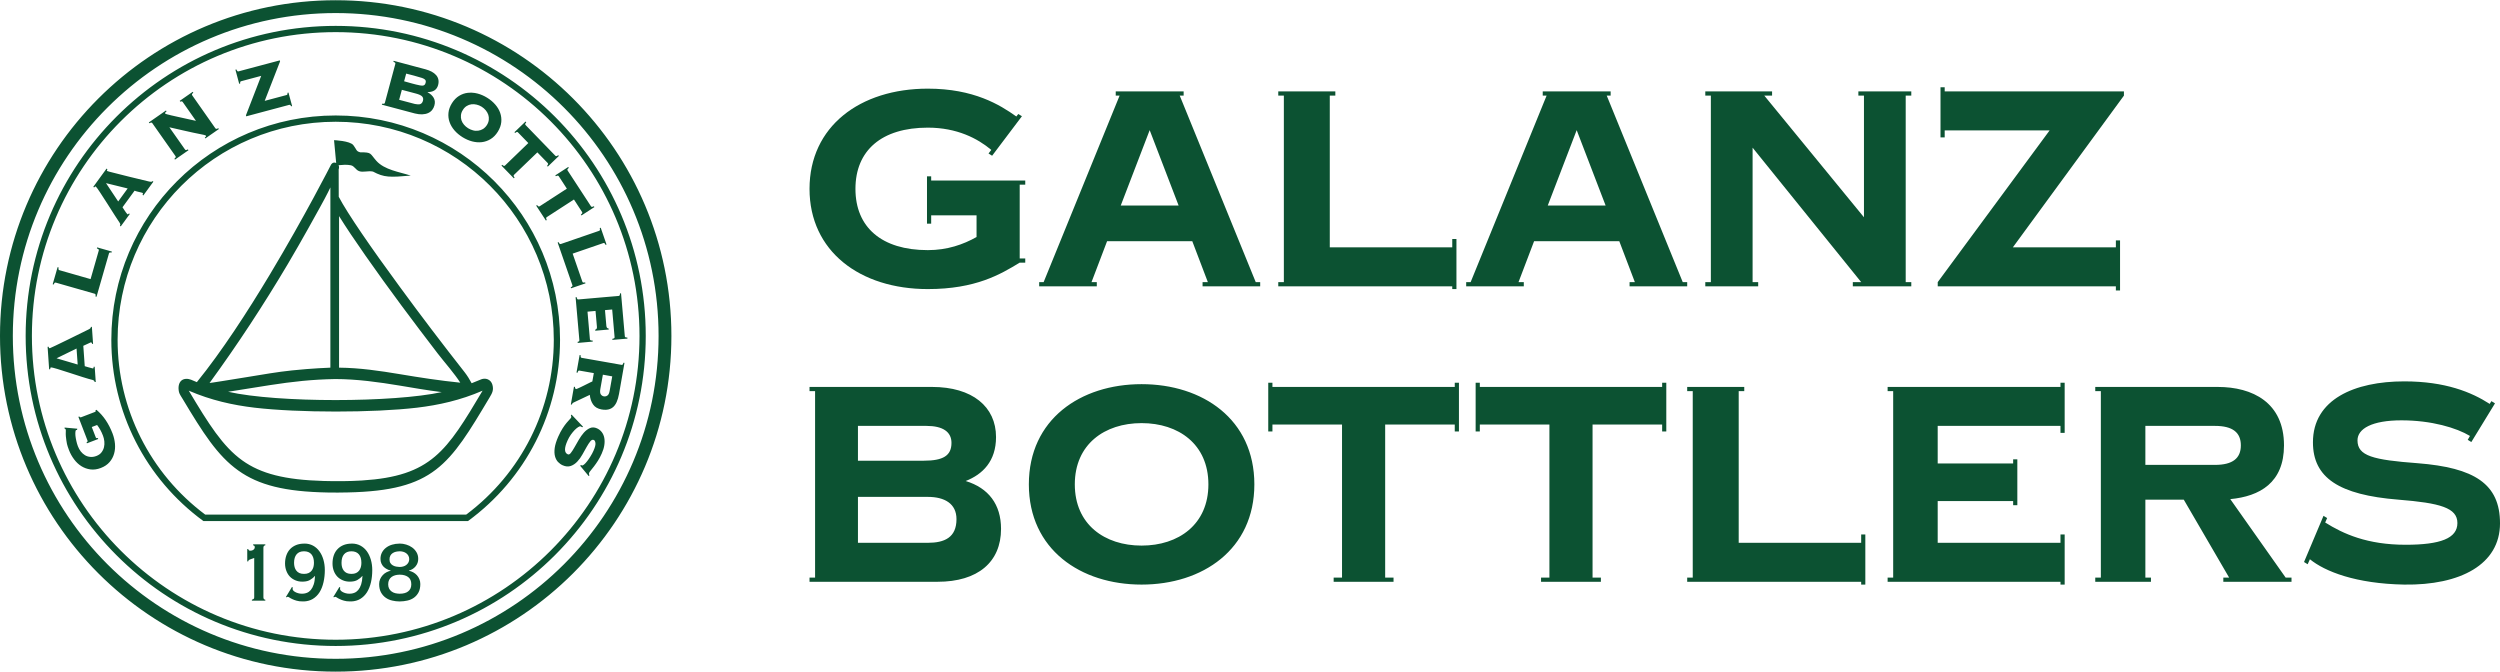
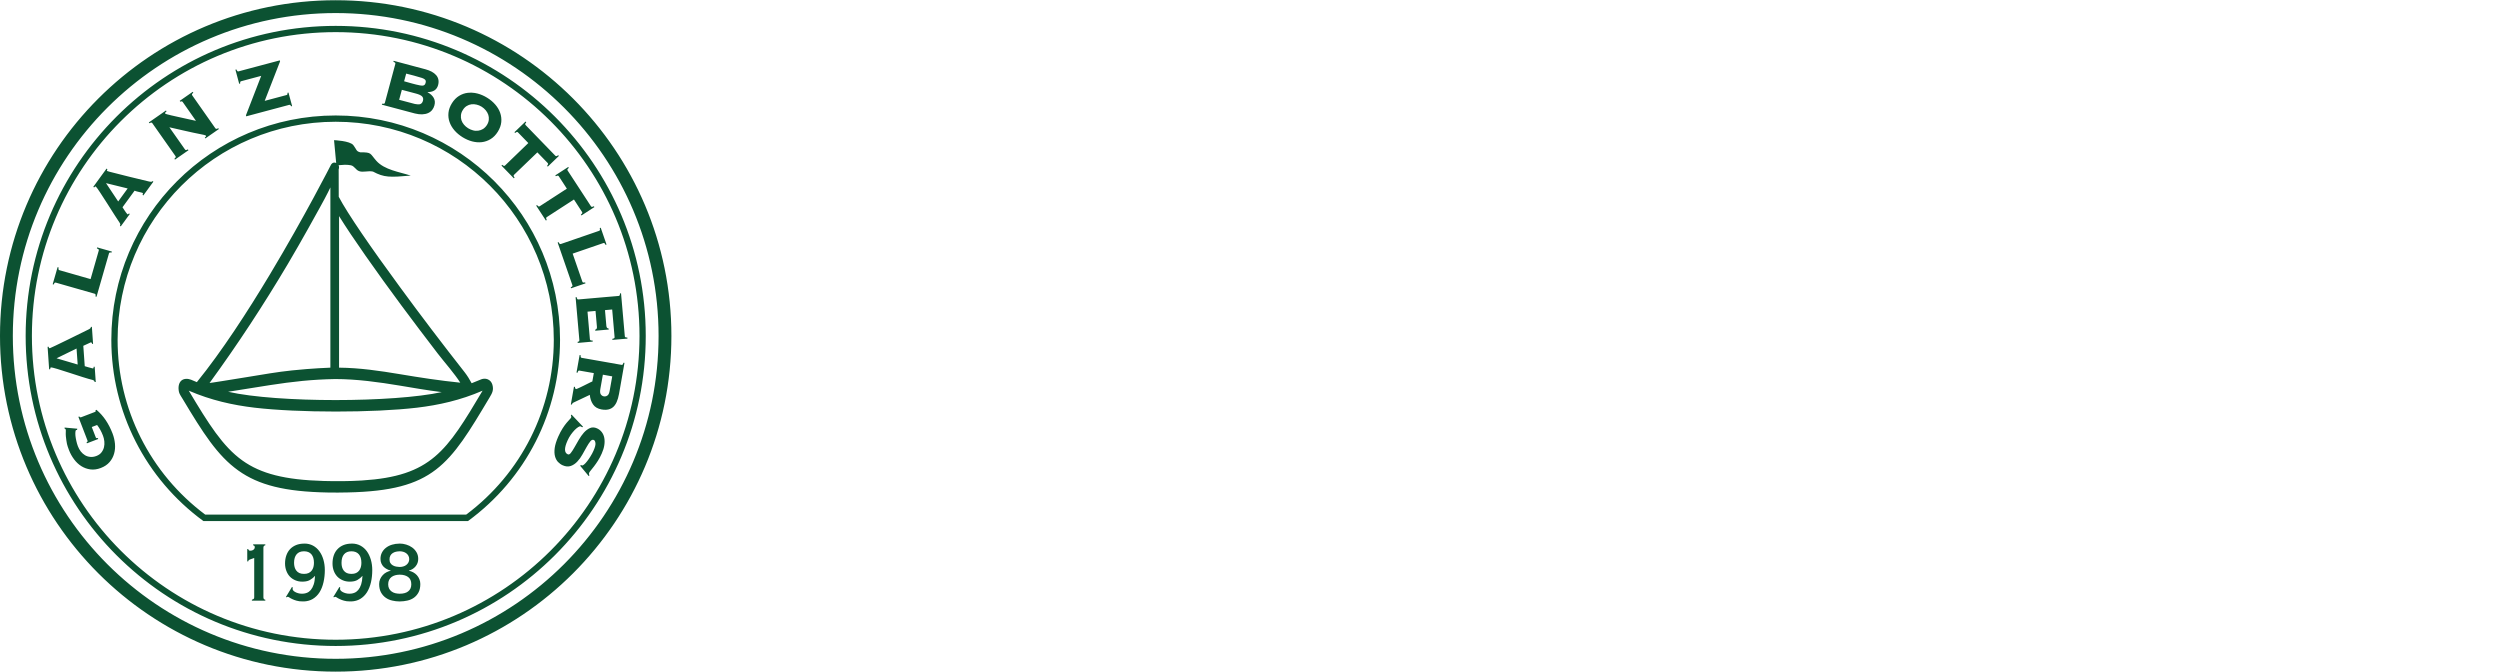
<svg xmlns="http://www.w3.org/2000/svg" xml:space="preserve" width="1187px" height="319px" style="shape-rendering:geometricPrecision; text-rendering:geometricPrecision; image-rendering:optimizeQuality; fill-rule:evenodd; clip-rule:evenodd" viewBox="0 0 728.92 195.76">
  <defs>
    <style type="text/css">  .fil0 {fill:#0C5232} .fil1 {fill:#0C5232;fill-rule:nonzero}  </style>
  </defs>
  <g id="Слой_x0020_1">
    <g id="_1624501462320">
      <path class="fil0" d="M116.44 173.04l0.13 0c0.49,0 0.94,-0.05 1.35,-0.16 0.42,-0.1 0.77,-0.27 1.06,-0.5 0.3,-0.22 0.53,-0.51 0.7,-0.86 0.16,-0.34 0.24,-0.75 0.24,-1.23l0 0c0,-0.96 -0.31,-1.68 -0.94,-2.13 -0.62,-0.44 -1.42,-0.67 -2.41,-0.67l-0.13 0c-0.43,0.01 -0.83,0.07 -1.22,0.17 -0.41,0.11 -0.76,0.28 -1.06,0.5 -0.31,0.24 -0.55,0.52 -0.72,0.87 -0.17,0.36 -0.26,0.77 -0.26,1.26 0,0.48 0.09,0.89 0.26,1.23 0.17,0.35 0.41,0.64 0.72,0.86 0.3,0.23 0.65,0.4 1.06,0.5 0.39,0.1 0.79,0.14 1.22,0.16zm-27.8 2.25l-0.37 0c-0.72,0 -1.33,-0.07 -1.81,-0.22 -0.48,-0.13 -0.9,-0.29 -1.24,-0.46 -0.35,-0.16 -0.63,-0.31 -0.83,-0.46 -0.2,-0.14 -0.36,-0.21 -0.49,-0.21 -0.07,0 -0.14,0.02 -0.2,0.06 -0.06,0.04 -0.11,0.07 -0.16,0.1l-0.17 -0.12 1.76 -2.91 0.25 0.18c-0.02,0.05 -0.03,0.11 -0.05,0.19 -0.01,0.07 -0.02,0.14 -0.02,0.22 0,0.14 0.06,0.29 0.19,0.44 0.13,0.16 0.32,0.31 0.56,0.44 0.24,0.14 0.53,0.25 0.87,0.35 0.34,0.1 0.71,0.15 1.12,0.15 0.2,0 0.4,-0.02 0.59,-0.04 0.28,-0.04 0.55,-0.11 0.81,-0.21 0.45,-0.16 0.83,-0.45 1.17,-0.84 0.34,-0.41 0.62,-0.93 0.84,-1.59 0.22,-0.65 0.35,-1.47 0.39,-2.47l-0.04 -0.04c-0.39,0.47 -0.87,0.86 -1.43,1.18 -0.46,0.27 -1.04,0.43 -1.74,0.47 -0.15,0.02 -0.3,0.02 -0.45,0.02 -0.76,0 -1.45,-0.12 -2.07,-0.39 -0.61,-0.26 -1.15,-0.61 -1.59,-1.07 -0.45,-0.47 -0.79,-1.03 -1.04,-1.69 -0.25,-0.66 -0.38,-1.37 -0.38,-2.15 0,-0.86 0.13,-1.65 0.38,-2.36 0.25,-0.71 0.61,-1.32 1.08,-1.82 0.48,-0.51 1.07,-0.9 1.77,-1.19 0.66,-0.27 1.43,-0.41 2.3,-0.42l0.14 -0.01c0.92,0 1.74,0.2 2.49,0.6 0.74,0.4 1.35,0.95 1.86,1.65 0.51,0.69 0.9,1.52 1.17,2.45 0.27,0.94 0.41,1.95 0.41,3.02 0,1.24 -0.13,2.43 -0.38,3.53 -0.25,1.12 -0.63,2.09 -1.15,2.93 -0.52,0.83 -1.19,1.49 -1.99,1.97 -0.73,0.43 -1.57,0.67 -2.55,0.72zm0 -8.03c0.52,0 0.98,-0.08 1.34,-0.25 0.38,-0.17 0.67,-0.41 0.9,-0.71 0.22,-0.29 0.39,-0.63 0.5,-1.02 0.1,-0.39 0.16,-0.81 0.16,-1.24l0 0c0,-1.08 -0.25,-1.91 -0.74,-2.49 -0.49,-0.58 -1.21,-0.88 -2.16,-0.88 -0.96,0 -1.68,0.3 -2.16,0.88 -0.49,0.58 -0.74,1.41 -0.74,2.49 0,0.43 0.05,0.85 0.16,1.24 0.1,0.39 0.27,0.73 0.5,1.02 0.22,0.3 0.52,0.54 0.89,0.71 0.37,0.17 0.82,0.25 1.35,0.25zm-16.55 -3.65l0 -3.58 0.27 0c0.11,0.21 0.19,0.34 0.26,0.39 0.07,0.05 0.22,0.08 0.46,0.08 0.3,0 0.58,-0.1 0.83,-0.29 0.25,-0.2 0.37,-0.44 0.37,-0.71 0,-0.14 -0.02,-0.26 -0.07,-0.35 -0.06,-0.1 -0.19,-0.17 -0.4,-0.23l0 -0.27 3.55 0 0 0.27c-0.18,0.02 -0.32,0.1 -0.42,0.22 -0.09,0.11 -0.14,0.27 -0.14,0.5l0 14.43c0,0.23 0.05,0.4 0.14,0.51 0.1,0.12 0.24,0.19 0.42,0.22l0 0.27 -3.92 0 0 -0.27c0.27,-0.11 0.46,-0.2 0.55,-0.28 0.09,-0.09 0.13,-0.24 0.13,-0.45l0 -11.45 -1.08 0.38c-0.19,0.06 -0.33,0.12 -0.43,0.18 -0.11,0.07 -0.19,0.2 -0.25,0.43l-0.27 0zm30.38 11.68l-0.37 0c-0.72,0 -1.32,-0.07 -1.8,-0.22 -0.49,-0.13 -0.9,-0.29 -1.24,-0.46 -0.36,-0.16 -0.63,-0.31 -0.84,-0.46 -0.2,-0.14 -0.36,-0.21 -0.48,-0.21 -0.08,0 -0.14,0.02 -0.21,0.06 -0.05,0.04 -0.11,0.07 -0.16,0.1l-0.18 -0.12 1.77 -2.91 0.25 0.18c-0.01,0.05 -0.03,0.11 -0.04,0.19 -0.02,0.07 -0.03,0.14 -0.03,0.22 0,0.14 0.07,0.29 0.19,0.44 0.13,0.16 0.32,0.31 0.56,0.44 0.24,0.14 0.53,0.25 0.87,0.35 0.34,0.1 0.72,0.15 1.12,0.15 0.2,0 0.4,-0.02 0.59,-0.04 0.29,-0.04 0.55,-0.11 0.81,-0.21 0.44,-0.16 0.83,-0.45 1.17,-0.84 0.34,-0.41 0.62,-0.93 0.84,-1.59 0.21,-0.65 0.35,-1.47 0.39,-2.47l-0.04 -0.04c-0.39,0.47 -0.87,0.86 -1.43,1.18 -0.46,0.27 -1.04,0.43 -1.74,0.47 -0.14,0.02 -0.3,0.02 -0.45,0.02 -0.76,0 -1.45,-0.12 -2.06,-0.39 -0.62,-0.26 -1.15,-0.61 -1.6,-1.07 -0.44,-0.47 -0.8,-1.03 -1.04,-1.69 -0.25,-0.66 -0.37,-1.37 -0.37,-2.15 0,-0.86 0.12,-1.65 0.37,-2.36 0.24,-0.71 0.61,-1.32 1.09,-1.82 0.47,-0.51 1.06,-0.9 1.76,-1.19 0.67,-0.27 1.44,-0.41 2.3,-0.42l0.13 -0.01c0.92,0 1.76,0.2 2.5,0.6 0.74,0.4 1.36,0.95 1.87,1.65 0.5,0.69 0.88,1.52 1.16,2.45 0.27,0.94 0.41,1.95 0.41,3.02 0,1.24 -0.12,2.43 -0.37,3.53 -0.26,1.12 -0.64,2.09 -1.16,2.93 -0.52,0.83 -1.19,1.49 -1.99,1.97 -0.73,0.43 -1.57,0.67 -2.55,0.72zm0 -8.03c0.53,0 0.98,-0.08 1.34,-0.25 0.38,-0.17 0.67,-0.41 0.9,-0.71 0.22,-0.29 0.39,-0.63 0.5,-1.02 0.11,-0.39 0.16,-0.81 0.16,-1.24l0 0c0,-1.08 -0.24,-1.91 -0.74,-2.49 -0.49,-0.58 -1.21,-0.87 -2.16,-0.88l0 0c-0.95,0 -1.67,0.3 -2.16,0.88 -0.49,0.58 -0.73,1.41 -0.73,2.49 0,0.43 0.04,0.85 0.15,1.24 0.11,0.39 0.27,0.73 0.5,1.02 0.22,0.3 0.52,0.54 0.89,0.71 0.37,0.17 0.82,0.25 1.35,0.25l0 0zm13.97 -2.02l0.13 0c0.32,0 0.64,-0.05 0.98,-0.14 0.33,-0.09 0.63,-0.23 0.88,-0.42 0.26,-0.19 0.47,-0.43 0.63,-0.71 0.17,-0.29 0.26,-0.62 0.26,-1.01l0 0c0,-0.39 -0.09,-0.73 -0.26,-1.02 -0.16,-0.28 -0.37,-0.52 -0.63,-0.71 -0.25,-0.19 -0.55,-0.32 -0.88,-0.42 -0.34,-0.09 -0.66,-0.14 -0.98,-0.14l-0.13 0.01c-0.34,0.01 -0.68,0.05 -1,0.12 -0.36,0.08 -0.68,0.22 -0.96,0.41 -0.28,0.18 -0.5,0.43 -0.67,0.73 -0.16,0.3 -0.24,0.66 -0.24,1.09 0,0.43 0.08,0.79 0.26,1.07 0.18,0.29 0.42,0.52 0.71,0.68 0.28,0.17 0.6,0.28 0.96,0.35 0.31,0.06 0.63,0.1 0.94,0.11zm0 -6.81l0.13 -0.01c0.61,0 1.23,0.1 1.86,0.29 0.63,0.19 1.22,0.47 1.73,0.84 0.53,0.38 0.95,0.84 1.28,1.4 0.33,0.55 0.5,1.2 0.5,1.94 0,0.84 -0.26,1.57 -0.78,2.19 -0.52,0.62 -1.17,1.02 -1.94,1.21l0 0.05c0.43,0.09 0.86,0.25 1.26,0.46 0.4,0.22 0.76,0.5 1.06,0.83 0.31,0.34 0.56,0.73 0.73,1.17 0.19,0.43 0.28,0.91 0.28,1.42 0,0.96 -0.17,1.77 -0.51,2.41 -0.34,0.65 -0.79,1.17 -1.34,1.57 -0.56,0.4 -1.2,0.68 -1.92,0.84 -0.72,0.16 -1.45,0.25 -2.21,0.25l-0.13 0c-0.7,0 -1.4,-0.09 -2.07,-0.25 -0.72,-0.16 -1.36,-0.44 -1.92,-0.84 -0.57,-0.4 -1.03,-0.92 -1.38,-1.57 -0.34,-0.64 -0.52,-1.45 -0.52,-2.41 0,-0.51 0.1,-0.99 0.28,-1.42 0.2,-0.44 0.44,-0.83 0.76,-1.17 0.29,-0.33 0.66,-0.61 1.07,-0.83 0.4,-0.21 0.83,-0.37 1.26,-0.46l0 -0.05c-0.39,-0.08 -0.76,-0.22 -1.11,-0.42 -0.36,-0.18 -0.67,-0.42 -0.96,-0.69 -0.27,-0.28 -0.5,-0.61 -0.66,-0.99 -0.17,-0.39 -0.25,-0.82 -0.25,-1.3 0,-0.7 0.14,-1.31 0.43,-1.86 0.29,-0.55 0.68,-1.02 1.18,-1.4 0.49,-0.38 1.08,-0.69 1.77,-0.89 0.65,-0.2 1.36,-0.3 2.12,-0.31zm60.3 -87.16l0 -0.34 0.11 0.3 -0.11 0.04zm-6.75 53.07l0 0 -0.22 0.17c-0.06,-0.06 -0.22,-0.14 -0.47,-0.26 -0.15,-0.07 -0.39,0 -0.7,0.2 -0.32,0.2 -0.66,0.48 -1.04,0.86 -0.37,0.38 -0.74,0.84 -1.12,1.36 -0.37,0.53 -0.69,1.1 -0.96,1.7 -0.52,1.15 -0.76,2.05 -0.74,2.71 0.03,0.66 0.3,1.1 0.82,1.32 0.29,0.13 0.59,-0.02 0.9,-0.44 0.33,-0.42 0.68,-0.96 1.06,-1.64 0.38,-0.67 0.8,-1.4 1.25,-2.18 0.45,-0.77 0.94,-1.46 1.47,-2.07 0.55,-0.6 1.13,-1.04 1.76,-1.32 0.64,-0.28 1.32,-0.26 2.06,0.07 0.57,0.25 1.03,0.62 1.4,1.1 0.37,0.49 0.61,1.04 0.73,1.68 0.12,0.63 0.13,1.34 0.01,2.11 -0.11,0.77 -0.36,1.59 -0.74,2.43 -0.34,0.78 -0.72,1.49 -1.12,2.12 -0.4,0.63 -0.78,1.17 -1.14,1.64 -0.36,0.47 -0.67,0.86 -0.92,1.16 -0.26,0.31 -0.42,0.54 -0.49,0.69 -0.07,0.16 -0.08,0.3 -0.06,0.42 0.03,0.12 0.07,0.24 0.13,0.36l-0.2 0.22 -2.51 -3.02 0.26 -0.21 0.26 0.11c0.14,0.06 0.35,-0.03 0.63,-0.26 0.28,-0.23 0.58,-0.55 0.9,-0.97 0.32,-0.4 0.64,-0.87 0.97,-1.41 0.33,-0.53 0.63,-1.06 0.86,-1.6 0.45,-1 0.65,-1.74 0.59,-2.25 -0.06,-0.49 -0.21,-0.81 -0.47,-0.92 -0.34,-0.16 -0.68,-0.03 -1.02,0.38 -0.34,0.42 -0.7,0.96 -1.08,1.64 -0.37,0.68 -0.78,1.41 -1.23,2.2 -0.44,0.8 -0.94,1.49 -1.51,2.09 -0.56,0.59 -1.2,1.02 -1.89,1.26 -0.71,0.25 -1.5,0.19 -2.37,-0.2 -0.5,-0.22 -0.94,-0.55 -1.36,-0.97 -0.4,-0.43 -0.69,-0.99 -0.87,-1.66 -0.18,-0.68 -0.21,-1.48 -0.08,-2.43 0.13,-0.95 0.48,-2.04 1.02,-3.28 0.44,-0.97 0.86,-1.77 1.28,-2.42 0.42,-0.66 0.81,-1.19 1.17,-1.62 0.36,-0.43 0.66,-0.76 0.89,-1 0.23,-0.23 0.38,-0.42 0.44,-0.56 0.04,-0.09 0.05,-0.18 0.02,-0.28 -0.03,-0.1 -0.07,-0.2 -0.11,-0.31l0.19 -0.25 3.35 3.53zm-135.53 -65.67l2.76 -3.79 -6.31 -1.55 3.55 5.34zm-14.89 20.68l6.84 1.96 2.39 -8.33c0.04,-0.13 0.03,-0.23 -0.04,-0.32 -0.08,-0.09 -0.24,-0.19 -0.51,-0.3l0.08 -0.3 4.29 1.22 -0.09 0.29c-0.27,-0.04 -0.45,-0.04 -0.55,0 -0.11,0.04 -0.17,0.13 -0.21,0.26l-3.63 12.63 -0.3 -0.08c0.06,-0.31 0.06,-0.52 0.01,-0.61 -0.05,-0.1 -0.14,-0.16 -0.25,-0.2l-8.03 -2.29 -3.28 -0.94c-0.12,-0.03 -0.22,-0.03 -0.32,0.03 -0.09,0.05 -0.2,0.23 -0.32,0.53l-0.29 -0.09 1.43 -4.98 0.3 0.08c-0.06,0.32 -0.06,0.52 -0.01,0.61 0.05,0.1 0.13,0.16 0.24,0.19l2.25 0.64zm3.08 26.87l-0.33 -4.67 -5.83 2.85 6.16 1.82zm3.13 -10.21c0.3,-0.15 0.49,-0.28 0.58,-0.38 0.09,-0.1 0.13,-0.23 0.13,-0.38l0.3 -0.02 0.35 4.95 -0.3 0.02c-0.04,-0.31 -0.16,-0.47 -0.35,-0.45 -0.06,0 -1.9,0.9 -2.2,1.01l0.42 5.94c0.72,0.22 1.47,0.45 2.2,0.62 0.08,0.02 0.14,0.04 0.17,0.03 0.09,-0.01 0.15,-0.04 0.19,-0.1 0.03,-0.06 0.04,-0.19 0.03,-0.37l0.31 -0.02 0.31 4.45 -0.31 0.01c-0.04,-0.17 -0.11,-0.31 -0.19,-0.38 -0.08,-0.08 -0.22,-0.16 -0.43,-0.23 -2.62,-0.59 -11.35,-3.75 -12.14,-3.64 -0.09,0 -0.13,0.06 -0.16,0.17 -0.03,0.12 -0.05,0.23 -0.06,0.35l-0.3 0.02 -0.45 -6.56 0.29 -0.02c0.03,0.13 0.06,0.24 0.11,0.33 0.03,0.07 0.12,0.11 0.26,0.1 0.2,0 10.2,-4.93 11.24,-5.45zm0.98 28.43l1.17 3.03c0.04,0.13 0.12,0.2 0.23,0.21 0.1,0.02 0.23,0.01 0.37,-0.03l0.11 0.28 -3.3 1.26 -0.11 -0.28c0.27,-0.12 0.37,-0.3 0.29,-0.51l-2.67 -6.93 0.28 -0.11c0.12,0.24 0.29,0.31 0.55,0.22l3.91 -1.5c0.11,-0.05 0.2,-0.09 0.27,-0.15 0.07,-0.06 0.07,-0.16 0.02,-0.28l-0.04 -0.12 0.28 -0.11c2,1.67 3.56,3.96 4.69,6.89 0.38,0.99 0.61,1.99 0.71,3.01 0.09,1.01 0.01,1.97 -0.25,2.88 -0.25,0.9 -0.69,1.73 -1.32,2.46 -0.63,0.73 -1.47,1.31 -2.55,1.72 -1.07,0.41 -2.08,0.55 -3.04,0.42 -0.96,-0.13 -1.84,-0.45 -2.64,-0.95 -0.8,-0.5 -1.5,-1.16 -2.11,-1.98 -0.62,-0.82 -1.12,-1.72 -1.5,-2.71 -0.15,-0.39 -0.27,-0.74 -0.37,-1.04 -0.07,-0.21 -0.12,-0.41 -0.17,-0.6l-0.07 -0.3c-0.06,-0.3 -0.12,-0.62 -0.16,-0.94 -0.04,-0.33 -0.09,-0.72 -0.14,-1.16 -0.04,-0.44 -0.04,-0.85 -0.02,-1.23 0.02,-0.39 0.02,-0.63 -0.02,-0.73 -0.05,-0.12 -0.15,-0.21 -0.32,-0.25l-0.01 -0.32 0.74 0.07 2.96 0.27 -0.06 0.35c-0.07,-0.01 -0.16,0 -0.27,0.05 -0.11,0.03 -0.19,0.22 -0.21,0.53 -0.04,0.32 -0.03,0.7 0.01,1.16 0.06,0.44 0.13,0.94 0.26,1.48 0.11,0.54 0.27,1.05 0.45,1.54 0.21,0.56 0.5,1.07 0.84,1.52 0.35,0.45 0.76,0.81 1.23,1.1 0.47,0.28 0.98,0.44 1.55,0.49 0.55,0.06 1.15,-0.03 1.78,-0.27 0.65,-0.25 1.15,-0.6 1.49,-1.06 0.35,-0.45 0.59,-0.95 0.72,-1.5 0.13,-0.54 0.16,-1.11 0.1,-1.7 -0.06,-0.59 -0.19,-1.13 -0.39,-1.65 -0.25,-0.66 -0.52,-1.24 -0.8,-1.73 -0.28,-0.5 -0.59,-0.96 -0.92,-1.39l-1.55 0.59zm50.42 -95.1l0 0 6.34 -1.69c0.13,-0.04 0.22,-0.1 0.27,-0.19 0.04,-0.09 0.05,-0.24 0.03,-0.46l0.29 -0.08 1.06 3.93 -0.29 0.08c-0.1,-0.2 -0.18,-0.33 -0.26,-0.38 -0.09,-0.06 -0.2,-0.07 -0.32,-0.04l-12.51 3.34 -0.08 -0.3 4.45 -11.5 -5.84 1.56c-0.13,0.03 -0.22,0.1 -0.26,0.19 -0.04,0.09 -0.05,0.25 -0.03,0.49l-0.29 0.07 -1.1 -4.11 0.29 -0.07c0.11,0.27 0.2,0.43 0.29,0.5 0.09,0.07 0.2,0.1 0.33,0.06l12.04 -3.21 0.07 0.3 -4.48 11.51zm-32.77 6.5l0 0c-0.06,-0.1 -0.15,-0.16 -0.25,-0.17 -0.11,-0.03 -0.3,0.04 -0.59,0.2l-0.17 -0.24 4.99 -3.48 0.18 0.24c-0.23,0.18 -0.37,0.32 -0.41,0.42 -0.04,0.1 -0.04,0.18 0.02,0.25 0.02,0.05 0.2,0.11 0.53,0.2 0.32,0.08 0.76,0.19 1.28,0.32 0.53,0.12 1.12,0.25 1.77,0.4 0.64,0.14 1.29,0.28 1.95,0.43 0.66,0.14 1.29,0.29 1.89,0.42 0.6,0.14 1.11,0.25 1.54,0.33l-3.87 -5.5c-0.15,-0.22 -0.38,-0.24 -0.69,-0.07l-0.18 -0.25 3.79 -2.64 0.18 0.25c-0.25,0.21 -0.38,0.37 -0.4,0.47 -0.01,0.11 0.01,0.21 0.08,0.31l6.75 9.61c0.07,0.09 0.16,0.15 0.26,0.16 0.11,0.03 0.3,-0.04 0.58,-0.2l0.18 0.25 -3.94 2.74 -0.17 -0.24c0.19,-0.14 0.3,-0.25 0.34,-0.33 0.03,-0.09 0.03,-0.17 -0.02,-0.24 -0.03,-0.03 -0.09,-0.08 -0.18,-0.11 -0.08,-0.03 -0.25,-0.08 -0.5,-0.14 -0.25,-0.06 -0.6,-0.14 -1.06,-0.22 -0.47,-0.09 -1.08,-0.22 -1.86,-0.38 -0.77,-0.17 -1.73,-0.38 -2.88,-0.64 -1.15,-0.25 -2.54,-0.57 -4.16,-0.95l4.55 6.47c0.07,0.1 0.16,0.16 0.27,0.17 0.1,0.02 0.3,-0.05 0.57,-0.2l0.18 0.25 -3.94 2.74 -0.17 -0.25c0.24,-0.21 0.37,-0.36 0.39,-0.47 0.02,-0.11 -0.01,-0.2 -0.07,-0.3l-6.76 -9.61zm-0.96 17.01c0.32,0.07 0.55,0.1 0.69,0.08 0.13,-0.01 0.25,-0.08 0.34,-0.21l0.24 0.18 -2.93 4.02 -0.24 -0.18c0.17,-0.27 0.18,-0.46 0.03,-0.56 -0.01,-0.02 -0.12,-0.05 -0.35,-0.11 -0.53,-0.13 -1.51,-0.33 -1.99,-0.54l-3.52 4.83c0.34,0.5 0.91,1.46 1.3,1.88 0.04,0.07 0.08,0.11 0.1,0.13 0.07,0.05 0.14,0.07 0.21,0.04 0.07,-0.02 0.16,-0.11 0.27,-0.26l0.24 0.18 -2.63 3.61 -0.24 -0.18c0.08,-0.17 0.11,-0.31 0.1,-0.43 -0.01,-0.1 -0.07,-0.26 -0.18,-0.44 -1.11,-1.56 -6.31,-10.05 -6.95,-10.57 -0.07,-0.04 -0.15,-0.03 -0.24,0.03 -0.09,0.07 -0.18,0.15 -0.26,0.24l-0.24 -0.18 3.87 -5.32 0.25 0.18c-0.07,0.12 -0.11,0.22 -0.14,0.31 -0.02,0.09 0.03,0.17 0.14,0.24 0.02,0.03 0.25,0.09 0.67,0.2 3.8,0.97 7.63,1.94 11.46,2.83zm133.36 42.17c0.03,0.25 0.1,0.42 0.22,0.52 0.12,0.1 0.26,0.16 0.43,0.18l0.03 0.3 -0.75 0.06 -3.18 0.28 -0.02 -0.3c0.16,-0.04 0.29,-0.13 0.39,-0.25 0.1,-0.11 0.14,-0.3 0.12,-0.55l-0.41 -4.67 -2.34 0.21 0.7 8.05c0.02,0.14 0.07,0.22 0.17,0.28 0.09,0.07 0.31,0.1 0.63,0.1l0.03 0.3 -4.38 0.39 -0.03 -0.31c0.22,-0.05 0.36,-0.11 0.43,-0.18 0.06,-0.08 0.09,-0.18 0.08,-0.31l-1.1 -12.52 0.31 -0.03c0.06,0.32 0.14,0.51 0.21,0.58 0.09,0.07 0.18,0.1 0.3,0.09l8.09 -0.71 3.65 -0.31c0.11,-0.02 0.2,-0.06 0.27,-0.14 0.07,-0.08 0.11,-0.28 0.12,-0.6l0.3 -0.03 1.1 12.51c0.01,0.14 0.06,0.23 0.16,0.29 0.1,0.06 0.29,0.09 0.58,0.1l0.03 0.31 -4.38 0.37 -0.03 -0.3c0.28,-0.06 0.47,-0.12 0.55,-0.2 0.09,-0.07 0.13,-0.18 0.11,-0.31l-0.7 -8.05 -1.76 0.15 -0.34 0.04 0.41 4.66zm-54.35 -70.19c0.34,0.06 0.62,0.08 0.84,0.06 0.22,-0.04 0.39,-0.12 0.51,-0.24 0.12,-0.12 0.21,-0.3 0.28,-0.55 0.07,-0.24 0.08,-0.45 0.04,-0.61 -0.05,-0.17 -0.15,-0.32 -0.33,-0.45 -0.17,-0.13 -0.42,-0.26 -0.76,-0.38 -1.47,-0.49 -3.11,-0.87 -4.61,-1.27l-0.6 2.24c1.49,0.4 3.13,0.92 4.63,1.2zm-1.47 -5.51l3.09 0.82c0.65,0.17 1.24,0.41 1.77,0.68 0.52,0.28 0.96,0.61 1.29,0.99 0.34,0.37 0.56,0.8 0.67,1.29 0.11,0.49 0.09,1.04 -0.07,1.64 -0.2,0.73 -0.58,1.25 -1.13,1.59 -0.57,0.33 -1.21,0.47 -1.93,0.43l-0.01 0.05c0.37,0.22 0.71,0.46 1.03,0.73 0.29,0.27 0.54,0.55 0.72,0.86 0.19,0.32 0.31,0.65 0.36,1.04 0.04,0.37 0.01,0.79 -0.12,1.24 -0.13,0.48 -0.35,0.93 -0.65,1.31 -0.31,0.39 -0.7,0.69 -1.19,0.91 -0.48,0.22 -1.06,0.34 -1.74,0.37 -0.62,0.02 -1.31,-0.06 -2.09,-0.25l-9.65 -2.57 0.08 -0.29c0.32,0.05 0.52,0.04 0.62,-0.01 0.09,-0.05 0.15,-0.14 0.18,-0.24l3.05 -11.34c0.03,-0.11 0.02,-0.21 -0.03,-0.31 -0.06,-0.09 -0.23,-0.2 -0.53,-0.31l0.07 -0.29 6.21 1.66zm0 10.93c0.64,0.13 1.13,0.15 1.47,0.06 0.42,-0.13 0.71,-0.46 0.86,-0.99 0.14,-0.54 0.06,-0.96 -0.25,-1.28 -0.3,-0.31 -0.89,-0.59 -1.75,-0.82l-4.15 -1.1 -0.79 2.91 4.15 1.1c0.16,0.05 0.31,0.09 0.46,0.12zm19.5 11.13c0.9,-0.11 1.76,-0.4 2.57,-0.9 0.8,-0.49 1.5,-1.2 2.08,-2.13 0.59,-0.95 0.93,-1.88 1.02,-2.82 0.09,-0.93 -0.02,-1.83 -0.32,-2.69 -0.3,-0.86 -0.78,-1.67 -1.43,-2.42 -0.65,-0.75 -1.43,-1.41 -2.35,-1.98l0 0c-0.91,-0.57 -1.85,-0.98 -2.81,-1.23 -0.27,-0.07 -0.53,-0.13 -0.79,-0.17 -0.69,-0.12 -1.36,-0.13 -2.03,-0.05 -0.91,0.1 -1.77,0.4 -2.57,0.89 -0.8,0.49 -1.5,1.2 -2.09,2.14 -0.58,0.94 -0.92,1.87 -1.01,2.81 -0.09,0.94 0.01,1.83 0.32,2.69 0.3,0.87 0.78,1.67 1.43,2.43 0.65,0.75 1.43,1.4 2.35,1.98 0.91,0.56 1.85,0.98 2.81,1.23 0.93,0.24 1.86,0.33 2.82,0.22zm-1.54 -10.95c0.52,0.12 1,0.32 1.48,0.61l0 0c0.47,0.3 0.87,0.65 1.2,1.05 0.33,0.4 0.58,0.84 0.74,1.3 0.15,0.46 0.2,0.96 0.15,1.47 -0.05,0.51 -0.23,1.01 -0.54,1.51 -0.32,0.5 -0.7,0.88 -1.13,1.16 -0.44,0.27 -0.91,0.43 -1.39,0.5 -0.47,0.07 -1.04,0.05 -1.5,-0.08 -0.51,-0.13 -1,-0.34 -1.47,-0.63 -0.47,-0.29 -0.87,-0.64 -1.21,-1.04 -0.34,-0.4 -0.58,-0.83 -0.74,-1.3 -0.14,-0.46 -0.2,-0.96 -0.14,-1.47 0.05,-0.51 0.23,-1.02 0.55,-1.51 0.3,-0.5 0.68,-0.89 1.12,-1.16 0.44,-0.27 0.9,-0.44 1.39,-0.5 0.5,-0.06 1,-0.03 1.49,0.09zm20.7 16.99l-2.97 -3.06 -6.8 6.54c-0.08,0.09 -0.13,0.18 -0.13,0.29 0,0.1 0.1,0.28 0.29,0.54l-0.21 0.2 -3.62 -3.72 0.22 -0.22c0.25,0.21 0.43,0.31 0.53,0.32 0.11,0 0.2,-0.04 0.29,-0.12l6.79 -6.55 -3.01 -3.1c-0.09,-0.11 -0.2,-0.14 -0.31,-0.13 -0.12,0.01 -0.29,0.11 -0.52,0.29l-0.21 -0.22 3.24 -3.11 0.21 0.21c-0.19,0.23 -0.28,0.39 -0.31,0.51 -0.01,0.11 0.02,0.21 0.12,0.31l6.4 6.6 2.27 2.34c0.09,0.1 0.2,0.14 0.31,0.12 0.11,-0.01 0.28,-0.1 0.52,-0.28l0.2 0.22 -3.23 3.11 -0.07 -0.08 0 -0.32c0.09,-0.13 0.15,-0.24 0.16,-0.32 0.02,-0.11 -0.02,-0.21 -0.11,-0.31l-0.05 -0.06zm-0.23 15.82c-0.09,0.06 -0.15,0.14 -0.18,0.25 -0.02,0.1 0.04,0.3 0.18,0.58l-0.25 0.17 -2.83 -4.35 0.25 -0.17c0.2,0.25 0.35,0.39 0.46,0.41 0.11,0.02 0.21,0 0.31,-0.06l7.92 -5.13 -2.36 -3.63c-0.08,-0.11 -0.17,-0.18 -0.29,-0.18 -0.11,0 -0.3,0.06 -0.56,0.18l-0.16 -0.25 3.77 -2.44 0.17 0.25c-0.22,0.19 -0.35,0.33 -0.4,0.44 -0.04,0.11 -0.02,0.21 0.05,0.33l6.8 10.42c0.08,0.12 0.17,0.18 0.29,0.19 0.11,0 0.3,-0.06 0.55,-0.19l0.17 0.25 -3.77 2.44 -0.17 -0.25c0.22,-0.18 0.35,-0.33 0.39,-0.43 0.04,-0.11 0.03,-0.22 -0.05,-0.33l-2.36 -3.64 -7.93 5.14zm17.32 7.69l0 0.34 -0.18 0.06c-0.13,-0.29 -0.25,-0.46 -0.34,-0.51 -0.1,-0.05 -0.21,-0.05 -0.32,-0.01l-8.93 3.07 2.83 8.18c0.04,0.13 0.12,0.21 0.23,0.25 0.11,0.03 0.3,0.01 0.58,-0.05l0.1 0.29 -4.21 1.44 -0.09 -0.28c0.25,-0.13 0.39,-0.23 0.45,-0.32 0.07,-0.09 0.07,-0.2 0.03,-0.32l-4.3 -12.43 0.29 -0.1c0.13,0.29 0.25,0.46 0.34,0.51 0.1,0.05 0.2,0.05 0.32,0.02l11.13 -3.83c0.11,-0.03 0.19,-0.1 0.24,-0.2 0.04,-0.09 0.03,-0.3 -0.04,-0.61l0.28 -0.1 1.59 4.6zm0 44.52c0.13,-0.04 0.24,-0.11 0.36,-0.19 0.33,-0.22 0.55,-0.7 0.67,-1.43l0.74 -4.16 -1.77 -0.32 -0.96 -0.17 -0.74 4.17c-0.12,0.73 -0.08,1.25 0.14,1.57 0.23,0.33 0.53,0.52 0.89,0.58 0.24,0.04 0.45,0.02 0.67,-0.05zm0 -9.93l4.47 0.79c0.13,0.02 0.22,0 0.31,-0.06 0.08,-0.07 0.18,-0.25 0.27,-0.56l0.29 0.05 -1.6 9.08c-0.33,1.83 -0.9,3.1 -1.72,3.81 -0.54,0.47 -1.21,0.73 -2.02,0.78 -0.4,0.02 -0.85,0 -1.32,-0.09 -1.14,-0.2 -1.98,-0.69 -2.51,-1.48 -0.53,-0.78 -0.84,-1.7 -0.94,-2.78l-4.65 2.2c-0.34,0.15 -0.53,0.36 -0.57,0.64l-0.31 -0.05 0.91 -5.16 0.31 0.06c-0.04,0.36 0.08,0.57 0.35,0.62 0.03,0 0.16,-0.04 0.38,-0.14 0.23,-0.09 0.49,-0.22 0.82,-0.37 0.31,-0.15 0.65,-0.31 1.01,-0.49 0.37,-0.19 0.72,-0.36 1.06,-0.53 0.34,-0.18 0.64,-0.32 0.9,-0.45 0.26,-0.12 0.44,-0.2 0.53,-0.24l0.43 -2.43 -4.18 -0.73c-0.11,-0.03 -0.21,0 -0.31,0.06 -0.08,0.06 -0.17,0.25 -0.26,0.56l-0.3 -0.06 0.91 -5.11 0.29 0.06c-0.02,0.32 0,0.52 0.06,0.61 0.06,0.08 0.15,0.14 0.27,0.16l7.12 1.25zm-17.09 -57.41l-0.15 0.19 0.15 0.13 0 -0.32zm-43.11 60.91c5.95,1 11.65,1.88 17.66,2.49 -0.77,-1.24 -1.92,-2.72 -3.11,-4.21 -1.23,-1.52 -2.49,-3.03 -3.46,-4.29 -7.17,-9.34 -14.24,-18.79 -20.99,-28.43 -3.16,-4.51 -5.84,-8.51 -7.78,-11.64l0 44.19c6.1,0.06 11.82,0.92 17.68,1.89zm-19.14 -68.22c0,0 4.63,0.18 5.62,1.45 0.99,1.28 0.78,1.8 2.03,2.09 3.42,0 2.74,0.29 4.68,2.48 2.37,2.66 6.72,3.24 10.04,4.31 -6.13,0.54 -7.78,0.57 -11.02,-1.17 -1.39,-0.31 -2.85,0.3 -4.02,-0.12 -1.04,-0.36 -1.34,-1.48 -2.43,-1.72 -1.16,-0.26 -2.68,-0.09 -3.57,-0.02 0.28,0.58 0.02,1.24 0.02,1.24l0.02 7.97c2.55,4.88 9.5,14.96 17.77,26.21 6.16,8.42 12.49,16.74 18.94,24.95 0.68,0.86 1.55,2.24 2.04,3.2 0.83,-0.31 1.65,-0.65 2.48,-1.01 1.52,-0.75 3.15,-0.11 3.58,1.47 0.42,1.55 -0.07,2.41 -0.8,3.64 -11.79,19.77 -16.21,27.2 -41.38,27.74 -1.96,0.05 -3.9,0.06 -5.86,0.02 -12.47,-0.23 -20.1,-2.15 -26.07,-6.42 -6.11,-4.36 -10.34,-11.06 -16.19,-20.83 -0.23,-0.4 -0.98,-1.47 -1.09,-2.04 -0.31,-1.41 -0.07,-2.63 0.65,-3.3 0.76,-0.7 1.95,-0.65 2.86,-0.3 0.57,0.25 1.13,0.48 1.7,0.71 7.21,-8.88 14.78,-20.53 21.31,-31.42 10.14,-16.89 17.79,-31.94 17.79,-31.94 0,0 0.47,-0.99 1.52,-0.54l-0.62 -6.65zm-23.18 78c-6.34,-0.75 -12.7,-2.16 -19.18,-4.96 5.77,9.67 9.89,16.25 15.64,20.36 5.39,3.85 12.36,5.65 23.67,5.97 3.69,0.1 7.48,0.09 11.16,-0.14 20.31,-1.27 24.71,-8.57 35.2,-26.19 -6.46,2.8 -12.81,4.21 -19.13,4.96 -12.79,1.51 -34.58,1.5 -47.36,0zm-7.72 -4.64c14.45,3.27 48.38,3.15 62.29,0.1 -4.1,-0.51 -8.18,-1.21 -12.25,-1.9 -6.08,-1.01 -12.47,-1.9 -18.77,-1.91 -6.79,0.12 -12.35,0.74 -19.06,1.77 -4.05,0.63 -8.1,1.27 -12.14,1.93 -0.02,0 -0.05,0 -0.07,0.01zm5.76 -4.32c-5.01,0.82 -11.2,1.81 -11.16,1.76 8.18,-11.22 15.72,-22.72 22.8,-34.65 4.42,-7.47 8.32,-14.64 9.35,-16.48 2.13,-3.82 3.08,-5.89 3.08,-5.89l0 3.41 0 49.14c0,0 -5.29,0.18 -11.16,0.8 -4.34,0.45 -8.6,1.21 -12.91,1.91zm25.62 -109.84c-54.06,0 -97.88,43.82 -97.88,97.88 0,54.06 43.82,97.88 97.88,97.88 54.06,0 97.88,-43.82 97.88,-97.88 0,-54.06 -43.82,-97.88 -97.88,-97.88zm0 3.74c-51.99,0 -94.14,42.15 -94.14,94.14 0,51.99 42.15,94.14 94.14,94.14 51.99,0 94.14,-42.15 94.14,-94.14 0,-51.99 -42.15,-94.14 -94.14,-94.14zm0 3.74c49.93,0 90.4,40.47 90.4,90.4 0,49.93 -40.47,90.4 -90.4,90.4 -49.93,0 -90.4,-40.47 -90.4,-90.4 0,-49.93 40.47,-90.4 90.4,-90.4zm0 1.82c-48.92,0 -88.58,39.66 -88.58,88.58 0,48.92 39.66,88.58 88.58,88.58 48.92,0 88.58,-39.66 88.58,-88.58 0,-48.92 -39.66,-88.58 -88.58,-88.58zm0 24.3c36.13,0 65.41,29.29 65.41,65.41 0,20.98 -9.96,40.5 -26.83,52.84 -25.72,0 -51.44,0 -77.16,0 -16.87,-12.34 -26.84,-31.86 -26.84,-52.84 0,-36.12 29.29,-65.41 65.42,-65.41zm38.04 116.38c16.08,-12.03 25.55,-30.81 25.55,-50.97 0,-35.11 -28.47,-63.58 -63.59,-63.58 -35.12,0 -63.59,28.47 -63.59,63.58 0,20.15 9.47,38.94 25.55,50.97l76.08 0z" />
-       <path class="fil1" d="M616.92 70.02l0 2.02 -30.03 0 32.38 -44.23 0 -1.22 -52.26 0 0 -1.21 -1.22 0 0 14.61 1.22 0 0 -2.03 30.59 0 -32.62 44.23 0 1.22 51.94 0 0 1.21 1.22 0 0 -14.6 -1.22 0zm60.54 80.31l-5.68 13.47 1.06 0.65 0.65 -1.46c4.38,3.57 13.39,7.14 27.51,7.39 16.32,0.24 27.92,-5.85 27.92,-17.86 0,-11.53 -7.47,-16.23 -24.02,-17.53 -12.99,-0.97 -17.53,-2.11 -17.53,-6.66 0,-3.4 4.22,-5.84 12.82,-5.84 8.76,0 16.07,2.19 19.97,4.55l-0.65 1.13 1.05 0.65 6.9 -11.28 -1.05 -0.65 -0.49 0.81c-5.28,-3.41 -12.91,-6.57 -24.92,-6.57 -14.53,0 -26.62,5.27 -26.62,17.77 0,10.31 7.55,15.34 24.92,16.72 12.17,0.98 17.2,2.36 17.2,6.82 0,4.46 -4.95,6.33 -15.09,6.33 -11.2,0 -18.18,-3.17 -23.46,-6.49l0.57 -1.3 -1.06 -0.65zm-31.65 -26.22c5.2,0 7.55,1.95 7.55,5.68 0,3.74 -2.35,5.69 -7.55,5.69l-20.29 0 0 -11.37 20.29 0zm-34.9 45.45l16.24 0 0 -1.21 -1.63 0 0 -22.73 11.2 0 13.23 22.73 -1.7 0 0 1.21 19.88 0 0 -1.21 -1.7 0 -16.15 -22.89c8.6,-0.81 15.66,-4.79 15.66,-15.67 0,-12.49 -9.17,-17.04 -19.32,-17.04l-35.71 0 0 1.22 1.63 0 0 54.38 -1.63 0 0 1.21zm-60.54 0l50.4 0 0 0.82 1.22 0 0 -14.61 -1.22 0 0 2.43 -35.8 0 0 -12.17 22 0 0 1.21 1.22 0 0 -13.39 -1.22 0 0 1.22 -22 0 0 -10.96 35.8 0 0 2.03 1.22 0 0 -14.61 -1.22 0 0 1.22 -50.4 0 0 1.22 1.62 0 0 54.38 -1.62 0 0 1.21zm-58.44 0l50.73 0 0 0.82 1.21 0 0 -14.61 -1.21 0 0 2.43 -35.71 0 0 -44.23 1.62 0 0 -1.22 -16.64 0 0 1.22 1.62 0 0 54.38 -1.62 0 0 1.21zm-42.61 0l17.45 0 0 -1.21 -2.43 0 0 -44.64 20.29 0 0 2.03 1.21 0 0 -14.21 -1.21 0 0 1.22 -53.16 0 0 -1.22 -1.22 0 0 14.21 1.22 0 0 -2.03 20.29 0 0 44.64 -2.44 0 0 1.21zm-60.47 0l17.46 0 0 -1.21 -2.44 0 0 -44.64 20.29 0 0 2.03 1.22 0 0 -14.21 -1.22 0 0 1.22 -53.16 0 0 -1.22 -1.22 0 0 14.21 1.22 0 0 -2.03 20.29 0 0 44.64 -2.44 0 0 1.21zm-75.47 -28.4c0,-11.69 8.68,-17.86 19.47,-17.86 10.8,0 19.48,6.17 19.48,17.86 0,11.68 -8.68,17.85 -19.48,17.85 -10.79,0 -19.47,-6.17 -19.47,-17.85zm-13.4 0c0,18.99 15.1,29.22 32.87,29.22 17.78,0 32.88,-10.23 32.88,-29.22 0,-19 -15.1,-29.22 -32.88,-29.22 -17.77,0 -32.87,10.22 -32.87,29.22zm-49.83 17.04l0 -13.39 20.37 0c4.87,0 8.36,1.95 8.36,6.49 0,5.36 -3.49,6.9 -8.36,6.9l-20.37 0zm19.97 -34.09c4.87,0 7.3,1.79 7.3,4.95 0,3.74 -2.43,5.2 -8.11,5.2l-19.16 0 0 -10.15 19.97 0zm-34.09 45.45l37.33 0c11.77,0 18.51,-5.76 18.51,-15.42 0,-7.14 -3.65,-11.93 -10.31,-13.96 4.95,-1.94 8.85,-5.76 8.85,-12.82 0,-8.85 -6.9,-14.61 -18.67,-14.61l-35.71 0 0 1.22 1.62 0 0 54.38 -1.62 0 0 1.21zm261.18 -86.15l15.42 0 0 -1.22 -1.63 0 0 -39.2 31.66 39.2 -2.44 0 0 1.22 17.05 0 0 -1.22 -1.63 0 0 -54.38 1.63 0 0 -1.22 -15.43 0 0 1.22 1.63 0 0 35.47 -29.06 -35.47 2.27 0 0 -1.22 -19.47 0 0 1.22 1.62 0 0 54.38 -1.62 0 0 1.22zm-37.5 -45.53l8.44 21.99 -16.88 0 8.44 -21.99zm-32.22 45.53l16.8 0 0 -1.22 -1.54 0 4.54 -11.93 24.84 0 4.54 11.93 -1.54 0 0 1.22 16.8 0 0 -1.22 -1.3 0 -22.16 -54.38 1.14 0 0 -1.22 -19.8 0 0 1.22 1.13 0 -22.15 54.38 -1.3 0 0 1.22zm-54.79 0l50.73 0 0 0.81 1.22 0 0 -14.61 -1.22 0 0 2.43 -35.71 0 0 -44.23 1.62 0 0 -1.22 -16.64 0 0 1.22 1.63 0 0 54.38 -1.63 0 0 1.22zm-37.49 -45.53l8.44 21.99 -16.88 0 8.44 -21.99zm-32.22 45.53l16.8 0 0 -1.22 -1.54 0 4.54 -11.93 24.84 0 4.54 11.93 -1.54 0 0 1.22 16.8 0 0 -1.22 -1.3 0 -22.16 -54.38 1.14 0 0 -1.22 -19.8 0 0 1.22 1.13 0 -22.15 54.38 -1.3 0 0 1.22zm-53.57 -28.41c0,-11.2 7.63,-17.85 21.1,-17.85 8.52,0 14.53,3.16 18.51,6.49l-0.81 1.05 1.05 0.65 8.69 -11.52 -1.06 -0.65 -0.57 0.73c-4.79,-3.41 -12.42,-8.12 -25.81,-8.12 -19.8,0 -34.49,11.04 -34.49,29.22 0,18.18 14.69,29.22 34.49,29.22 13.96,0 21.19,-4.3 26.79,-7.71l1.62 0 0 -1.22 -1.62 0 0 -21.51 1.62 0 0 -1.21 -27.43 0 0 -1.22 -1.22 0 0 13.8 1.22 0 0 -2.44 13.23 0 0 6.33c-3.9,2.19 -8.53,3.82 -14.21,3.82 -13.47,0 -21.1,-6.66 -21.1,-17.86z" />
    </g>
  </g>
</svg>